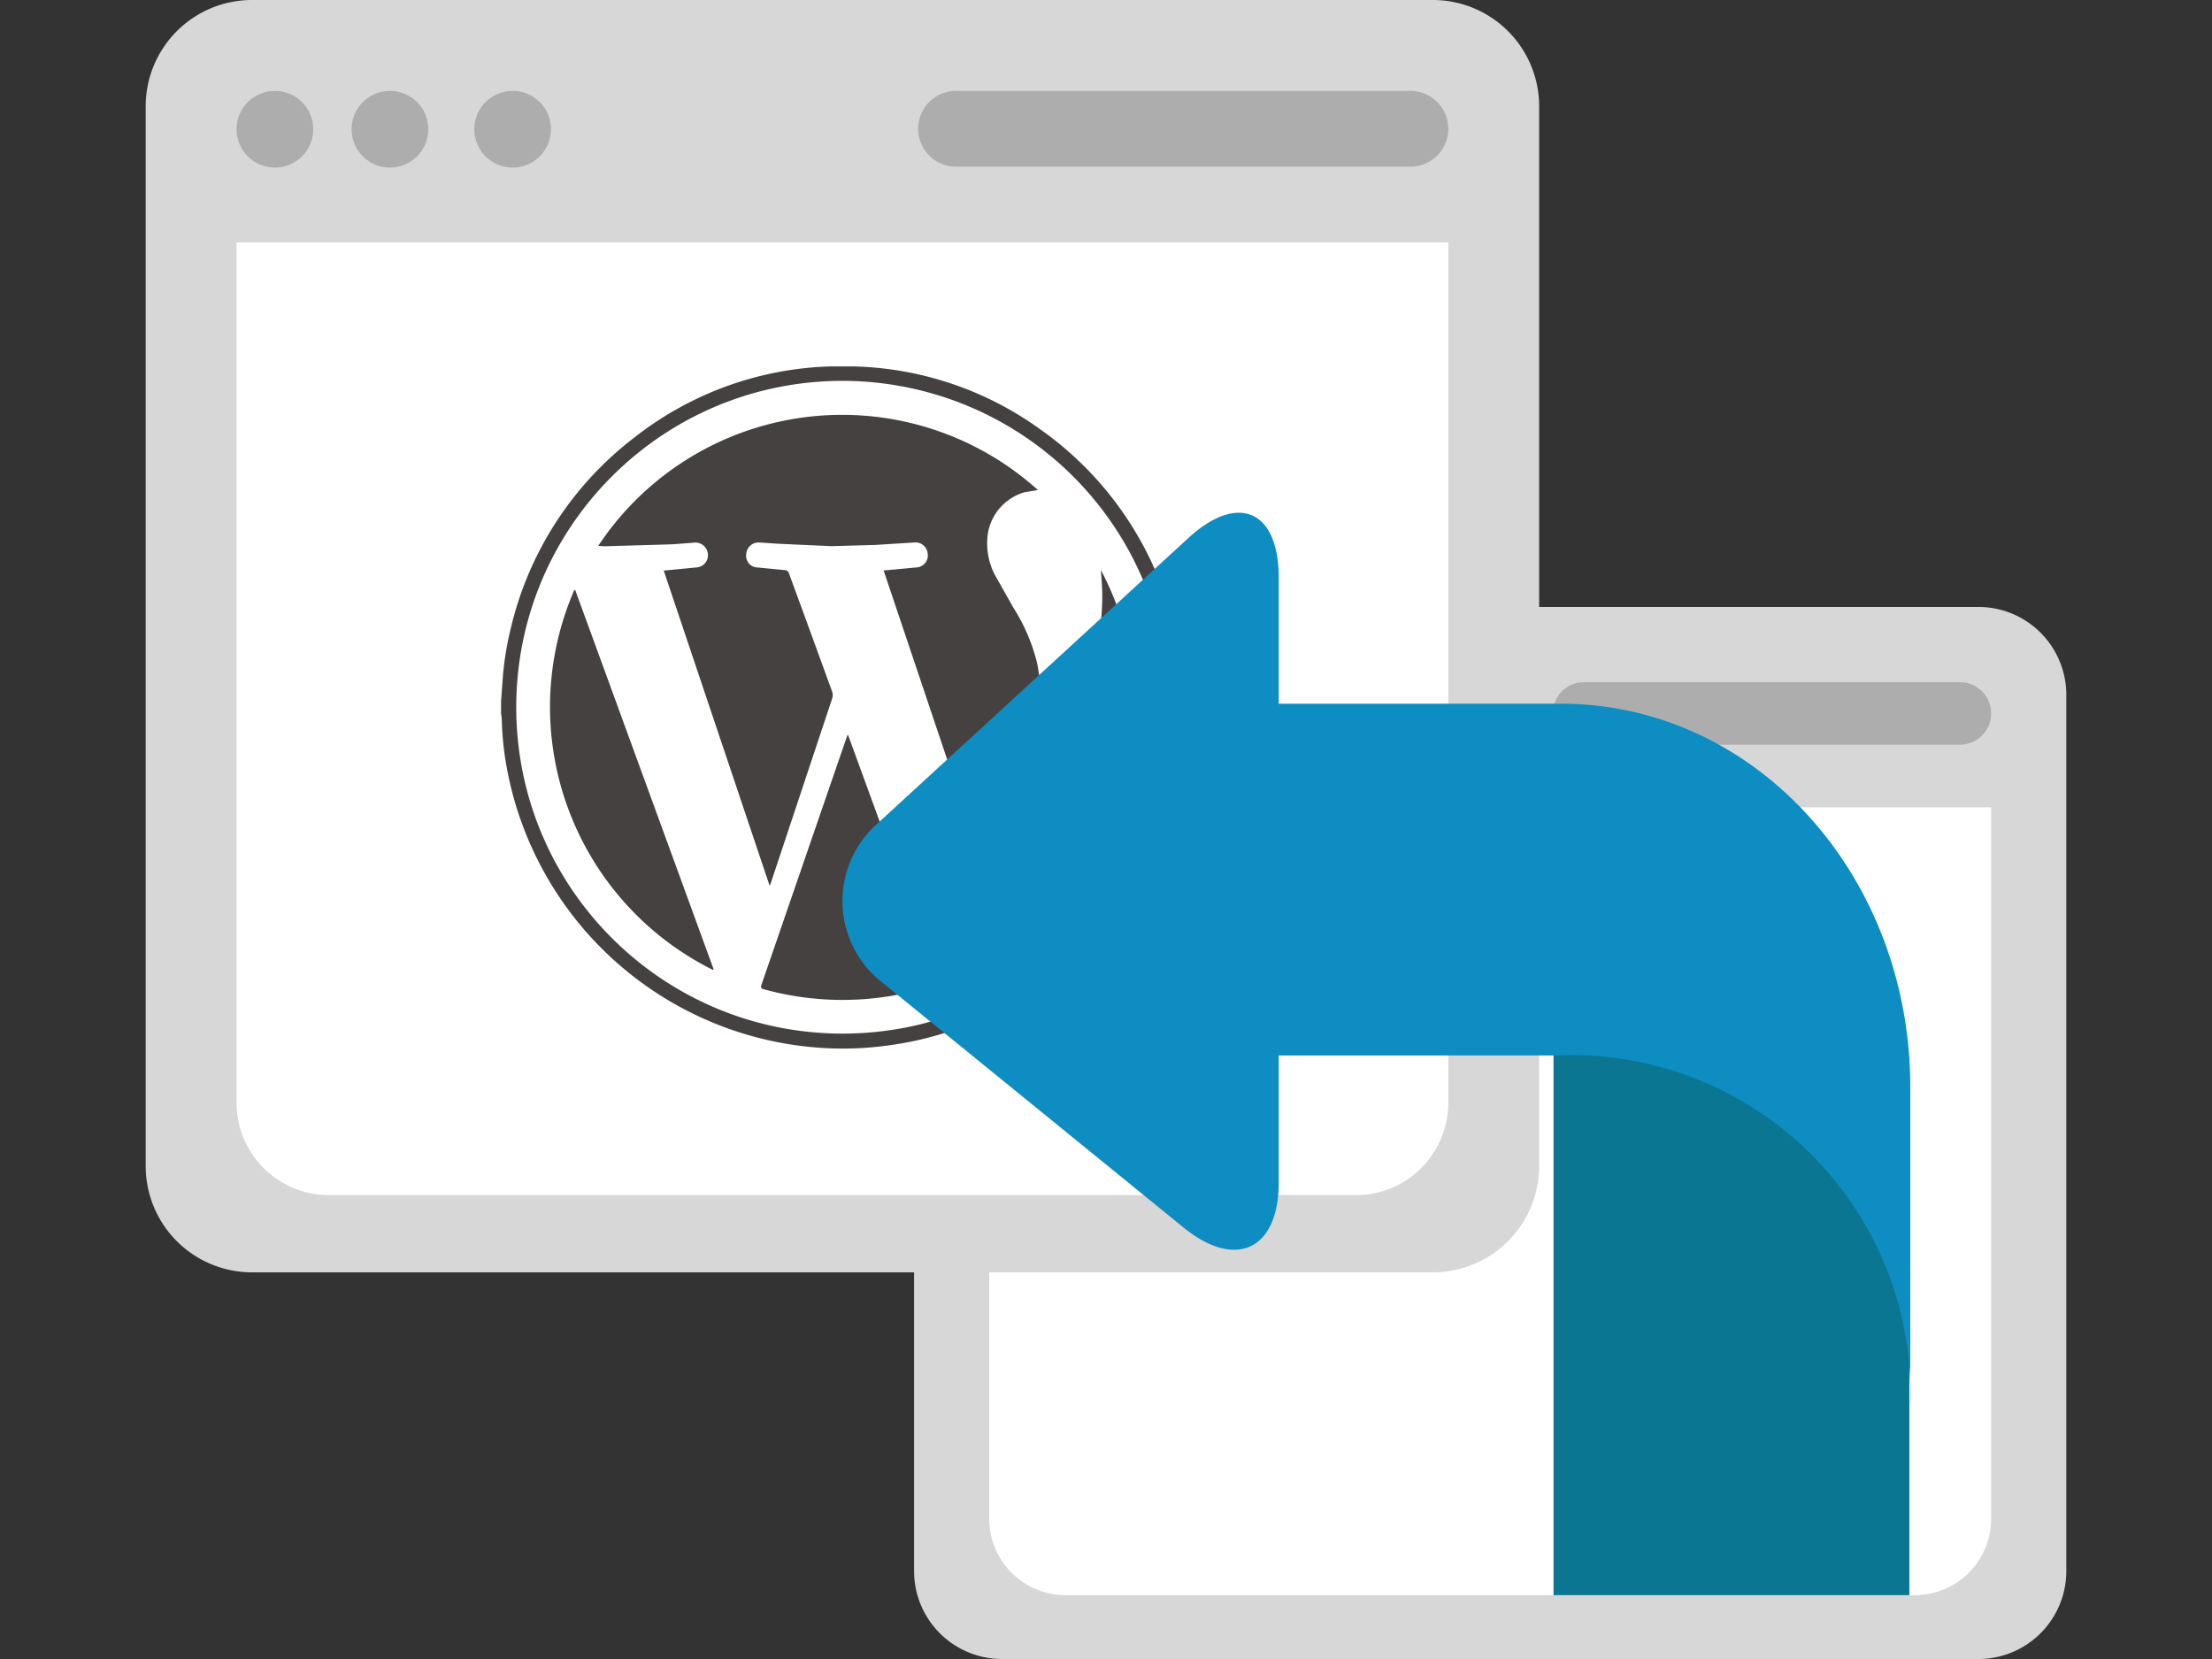
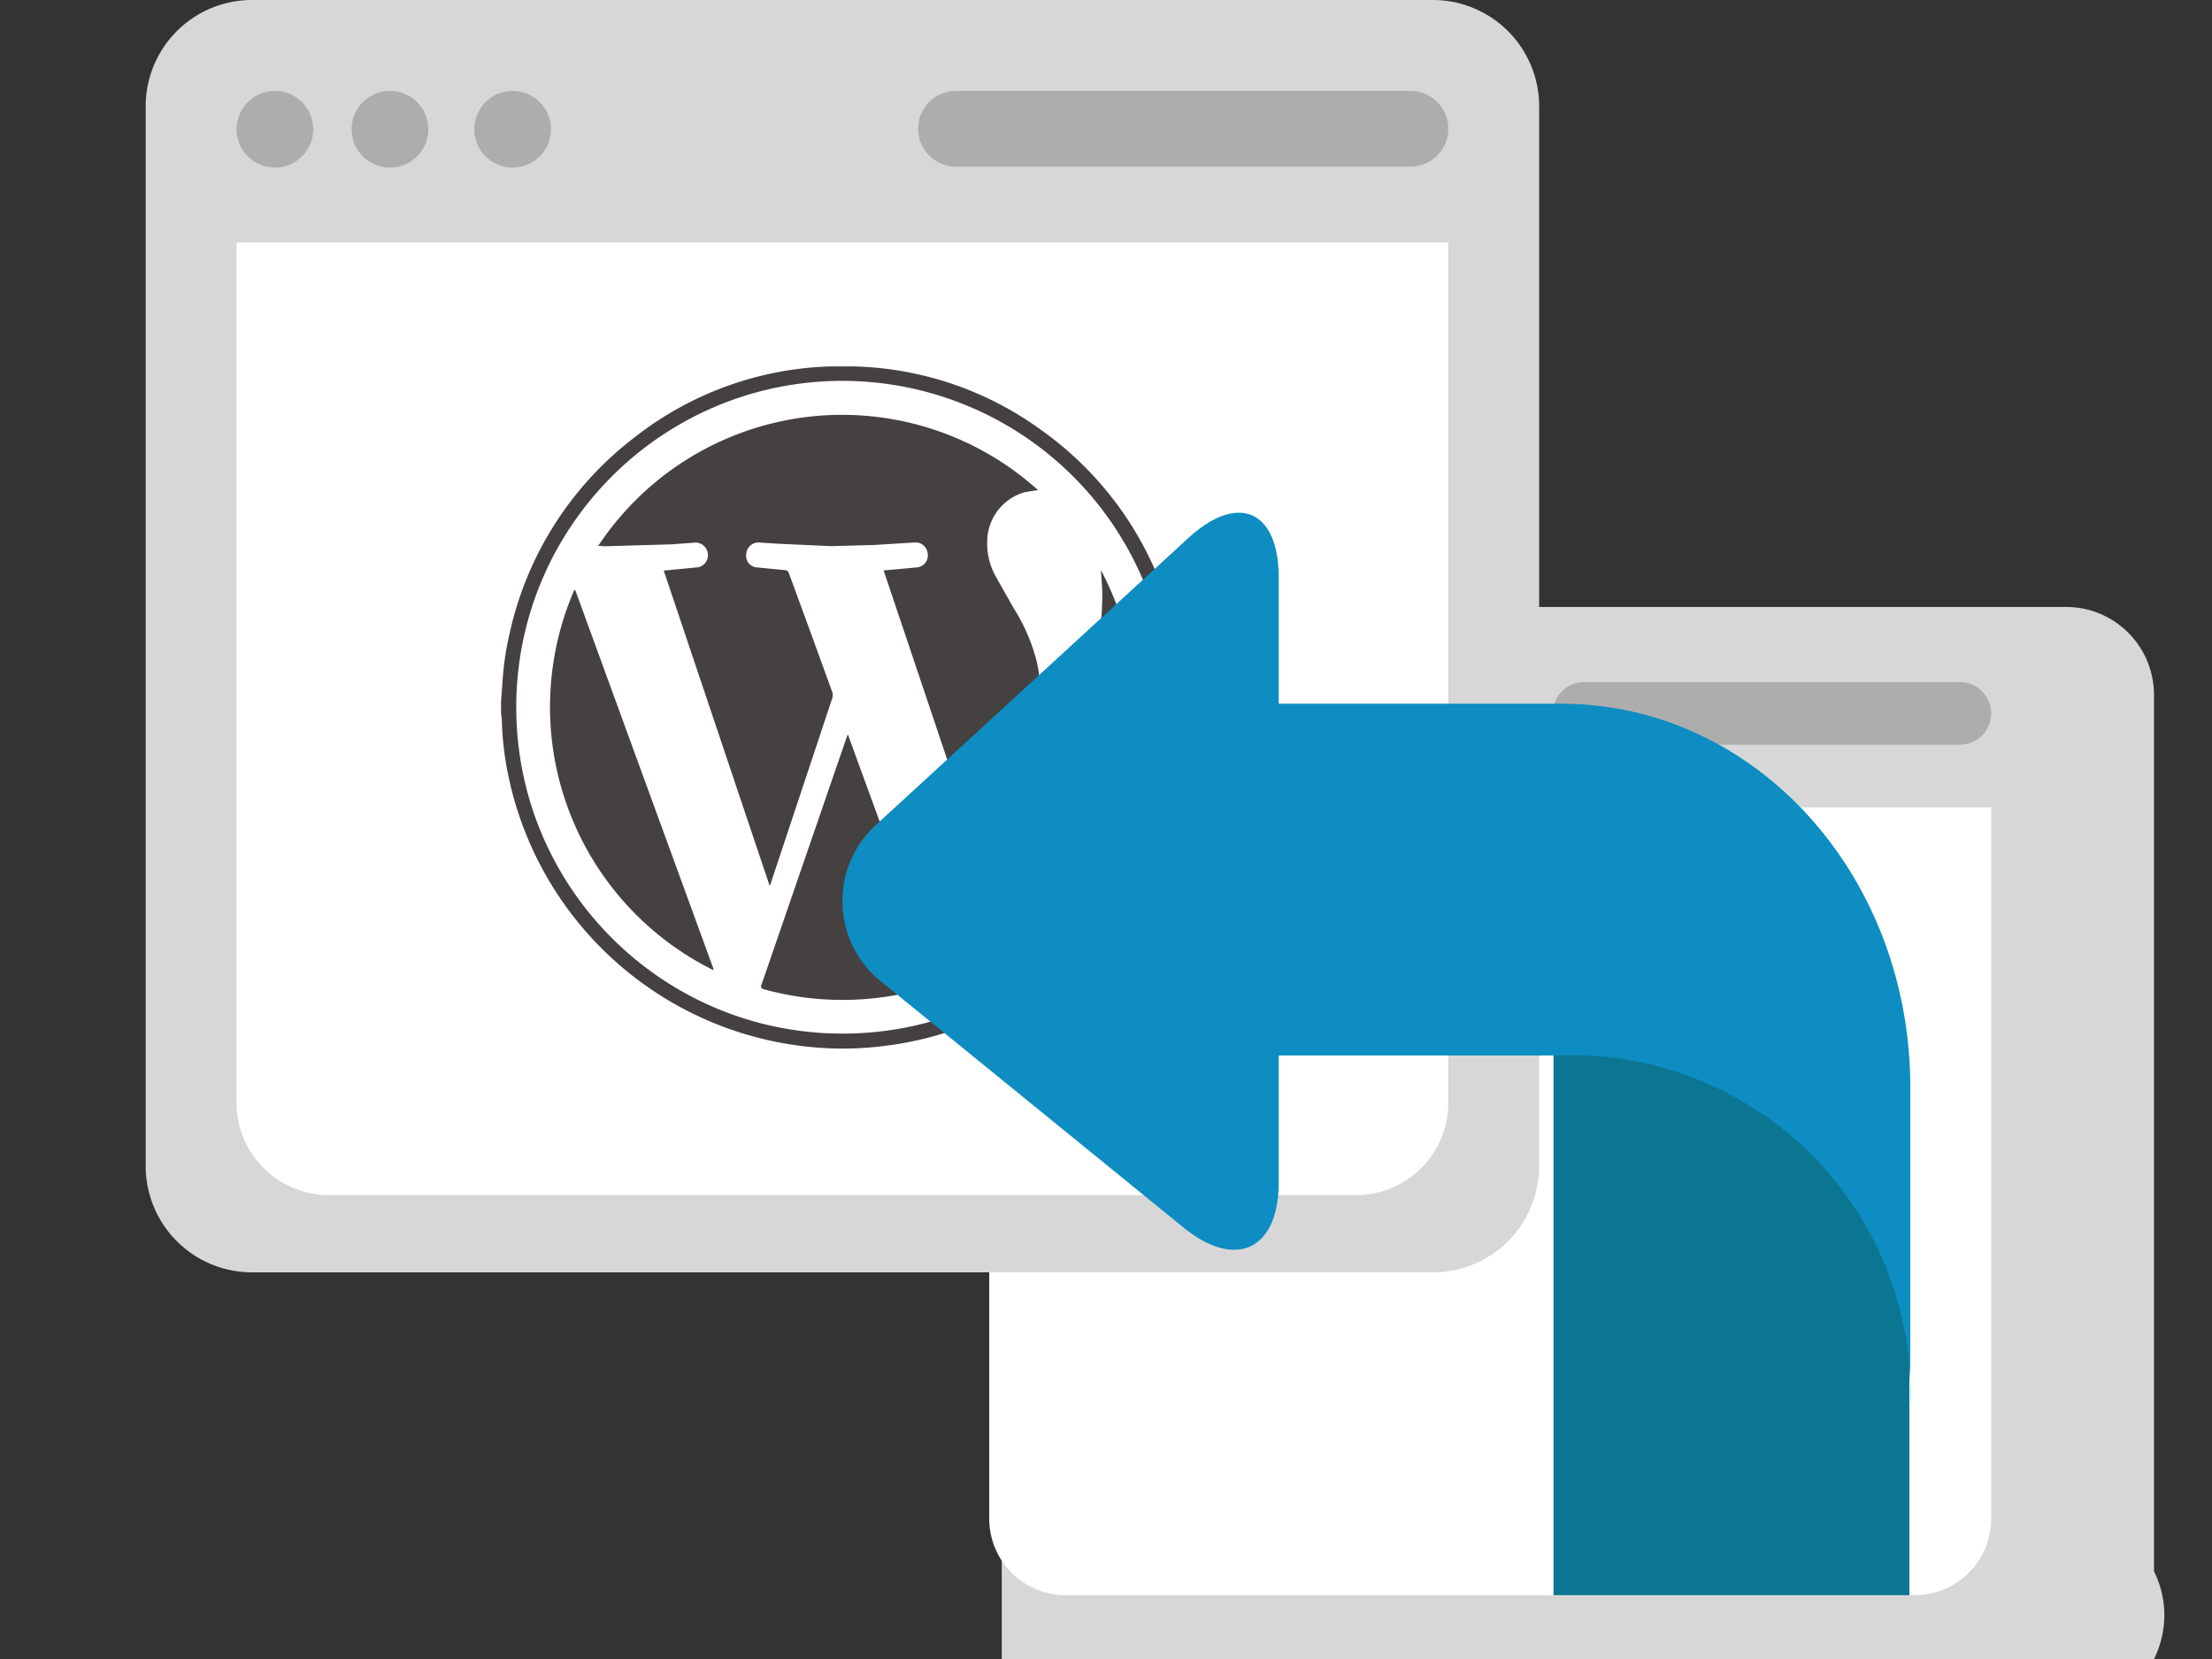
<svg xmlns="http://www.w3.org/2000/svg" viewBox="0 0 80 60">
  <rect x="0" y="0" width="80" height="60" fill="#333333" stroke="none" />
-   <path d="M71.56 60H36.23a3.18 3.18 0 0 1-3.171-3.171V25.122a3.18 3.18 0 0 1 3.171-3.171h35.33a3.18 3.18 0 0 1 3.171 3.171v31.707A3.18 3.18 0 0 1 71.56 60z" fill="#d7d7d7" />
+   <path d="M71.56 60H36.23V25.122a3.18 3.18 0 0 1 3.171-3.171h35.33a3.18 3.18 0 0 1 3.171 3.171v31.707A3.18 3.18 0 0 1 71.56 60z" fill="#d7d7d7" />
  <path d="M72.013 29.199v25.735a2.764 2.764 0 0 1-2.757 2.757H38.534a2.764 2.764 0 0 1-2.757-2.757V29.199h36.236z" fill="#fff" />
  <g fill="#adadad">
    <circle cx="36.923" cy="25.816" r="1.147" />
-     <circle cx="40.363" cy="25.816" r="1.147" />
    <circle cx="44.032" cy="25.816" r="1.147" />
    <path d="M57.292 24.669h13.589a1.132 1.132 0 0 1 0 2.264H57.292a1.132 1.132 0 0 1-1.132-1.132 1.13 1.13 0 0 1 1.132-1.132z" />
  </g>
  <path d="M51.831 46.016H9.104a3.846 3.846 0 0 1-3.835-3.835V3.835A3.846 3.846 0 0 1 9.104 0h42.727a3.846 3.846 0 0 1 3.835 3.835v38.346a3.845 3.845 0 0 1-3.835 3.835z" fill="#d7d7d7" />
  <path d="M52.38 8.765v31.124a3.344 3.344 0 0 1-3.335 3.335H11.89a3.344 3.344 0 0 1-3.335-3.335V8.765H52.38z" fill="#fff" />
  <g fill="#adadad">
    <circle cx="9.942" cy="4.674" r="1.387" />
    <circle cx="14.103" cy="4.674" r="1.387" />
    <circle cx="18.54" cy="4.674" r="1.387" />
    <path d="M34.576 3.287H51.01a1.37 1.37 0 1 1 0 2.74H34.576a1.37 1.37 0 1 1 0-2.74z" />
  </g>
  <path d="M30.942 13.254a12.01 12.01 0 0 1 6.692 2.282 12.21 12.21 0 0 1 4.708 6.664 10.75 10.75 0 0 1 .408 2.17l.065 1.323a12.383 12.383 0 0 1-8.089 11.473c-.847.313-1.727.53-2.622.646a11.85 11.85 0 0 1-2.381.087 12.386 12.386 0 0 1-11.348-9.894 11.045 11.045 0 0 1-.227-1.994 2.135 2.135 0 0 0-.027-.211v-.434l.052-.694a10.77 10.77 0 0 1 .281-1.865 12.2 12.2 0 0 1 4.501-6.993 12.036 12.036 0 0 1 7.077-2.562h.913m-.47.522c-6.519 0-11.804 5.285-11.804 11.804s5.285 11.804 11.804 11.804 11.804-5.285 11.804-11.804a11.82 11.82 0 0 0-11.804-11.804m-6.47 6.862l1.194-.115a.44.44 0 0 0 .403-.477.452.452 0 0 0-.489-.42l-.03.004-.781.058-2.41.07c-.07 0-.141-.008-.255-.015a10.58 10.58 0 0 1 14.657-2.982c.438.29.854.612 1.244.964l-.471.076a1.87 1.87 0 0 0-1.343 1.518 2.477 2.477 0 0 0 .261 1.483l.663 1.174a6.72 6.72 0 0 1 .843 1.936 4.88 4.88 0 0 1-.063 2.453l-.884 3-.742 2.477c-.008.027-.018.053-.039.109L31.957 20.63l.405-.035.815-.076a.434.434 0 0 0 .372-.515.44.44 0 0 0-.484-.384l-1.431.089-1.567.043-1.902-.086-.709-.046a.443.443 0 0 0-.466.417.42.42 0 0 0 .347.481.38.38 0 0 0 .058.005l1.03.1a.171.171 0 0 1 .105.102l.716 1.955.848 2.33c.027.074.03.154.01.23l-2.228 6.701c-.008.025-.02.049-.04.096l-3.831-11.401m6.66 5.928l3.293 9.02-.814.24a10.69 10.69 0 0 1-5.518-.046c-.105-.028-.119-.07-.085-.168l3.087-8.965c.006-.022.018-.041.037-.081m-4.885 8.512a10.621 10.621 0 0 1-5.011-13.734l.034-.004 5.006 13.716-.029.022m14.032-14.465a10.593 10.593 0 0 1-3.942 14.081l-.027-.018.308-.894 2.881-8.314a17.27 17.27 0 0 0 .611-1.937 8.897 8.897 0 0 0 .221-2.102c-.006-.273-.032-.545-.049-.816" fill="#444140" />
  <path d="M56.185 35.242l12.87 2.993v19.456h-12.87V35.242z" fill="#0b7692" />
  <g fill="#0d8dc1">
    <path d="M56.451 38.171H37.105c.509-2.148-1.308-6.408 0-8.021v-4.699h19.346c7.039 0 12.637 6.207 12.637 13.873v11.561A12.26 12.26 0 0 0 57.314 38.17a11.16 11.16 0 0 0-.858 0" />
    <path d="M42.803 44.395c1.895 1.539 3.444.803 3.444-1.639v-21.86c0-2.442-1.469-3.088-3.27-1.437l-11.215 10.3a3.736 3.736 0 0 0-.385 5.27 3.74 3.74 0 0 0 .569.534l10.857 8.832z" />
  </g>
</svg>